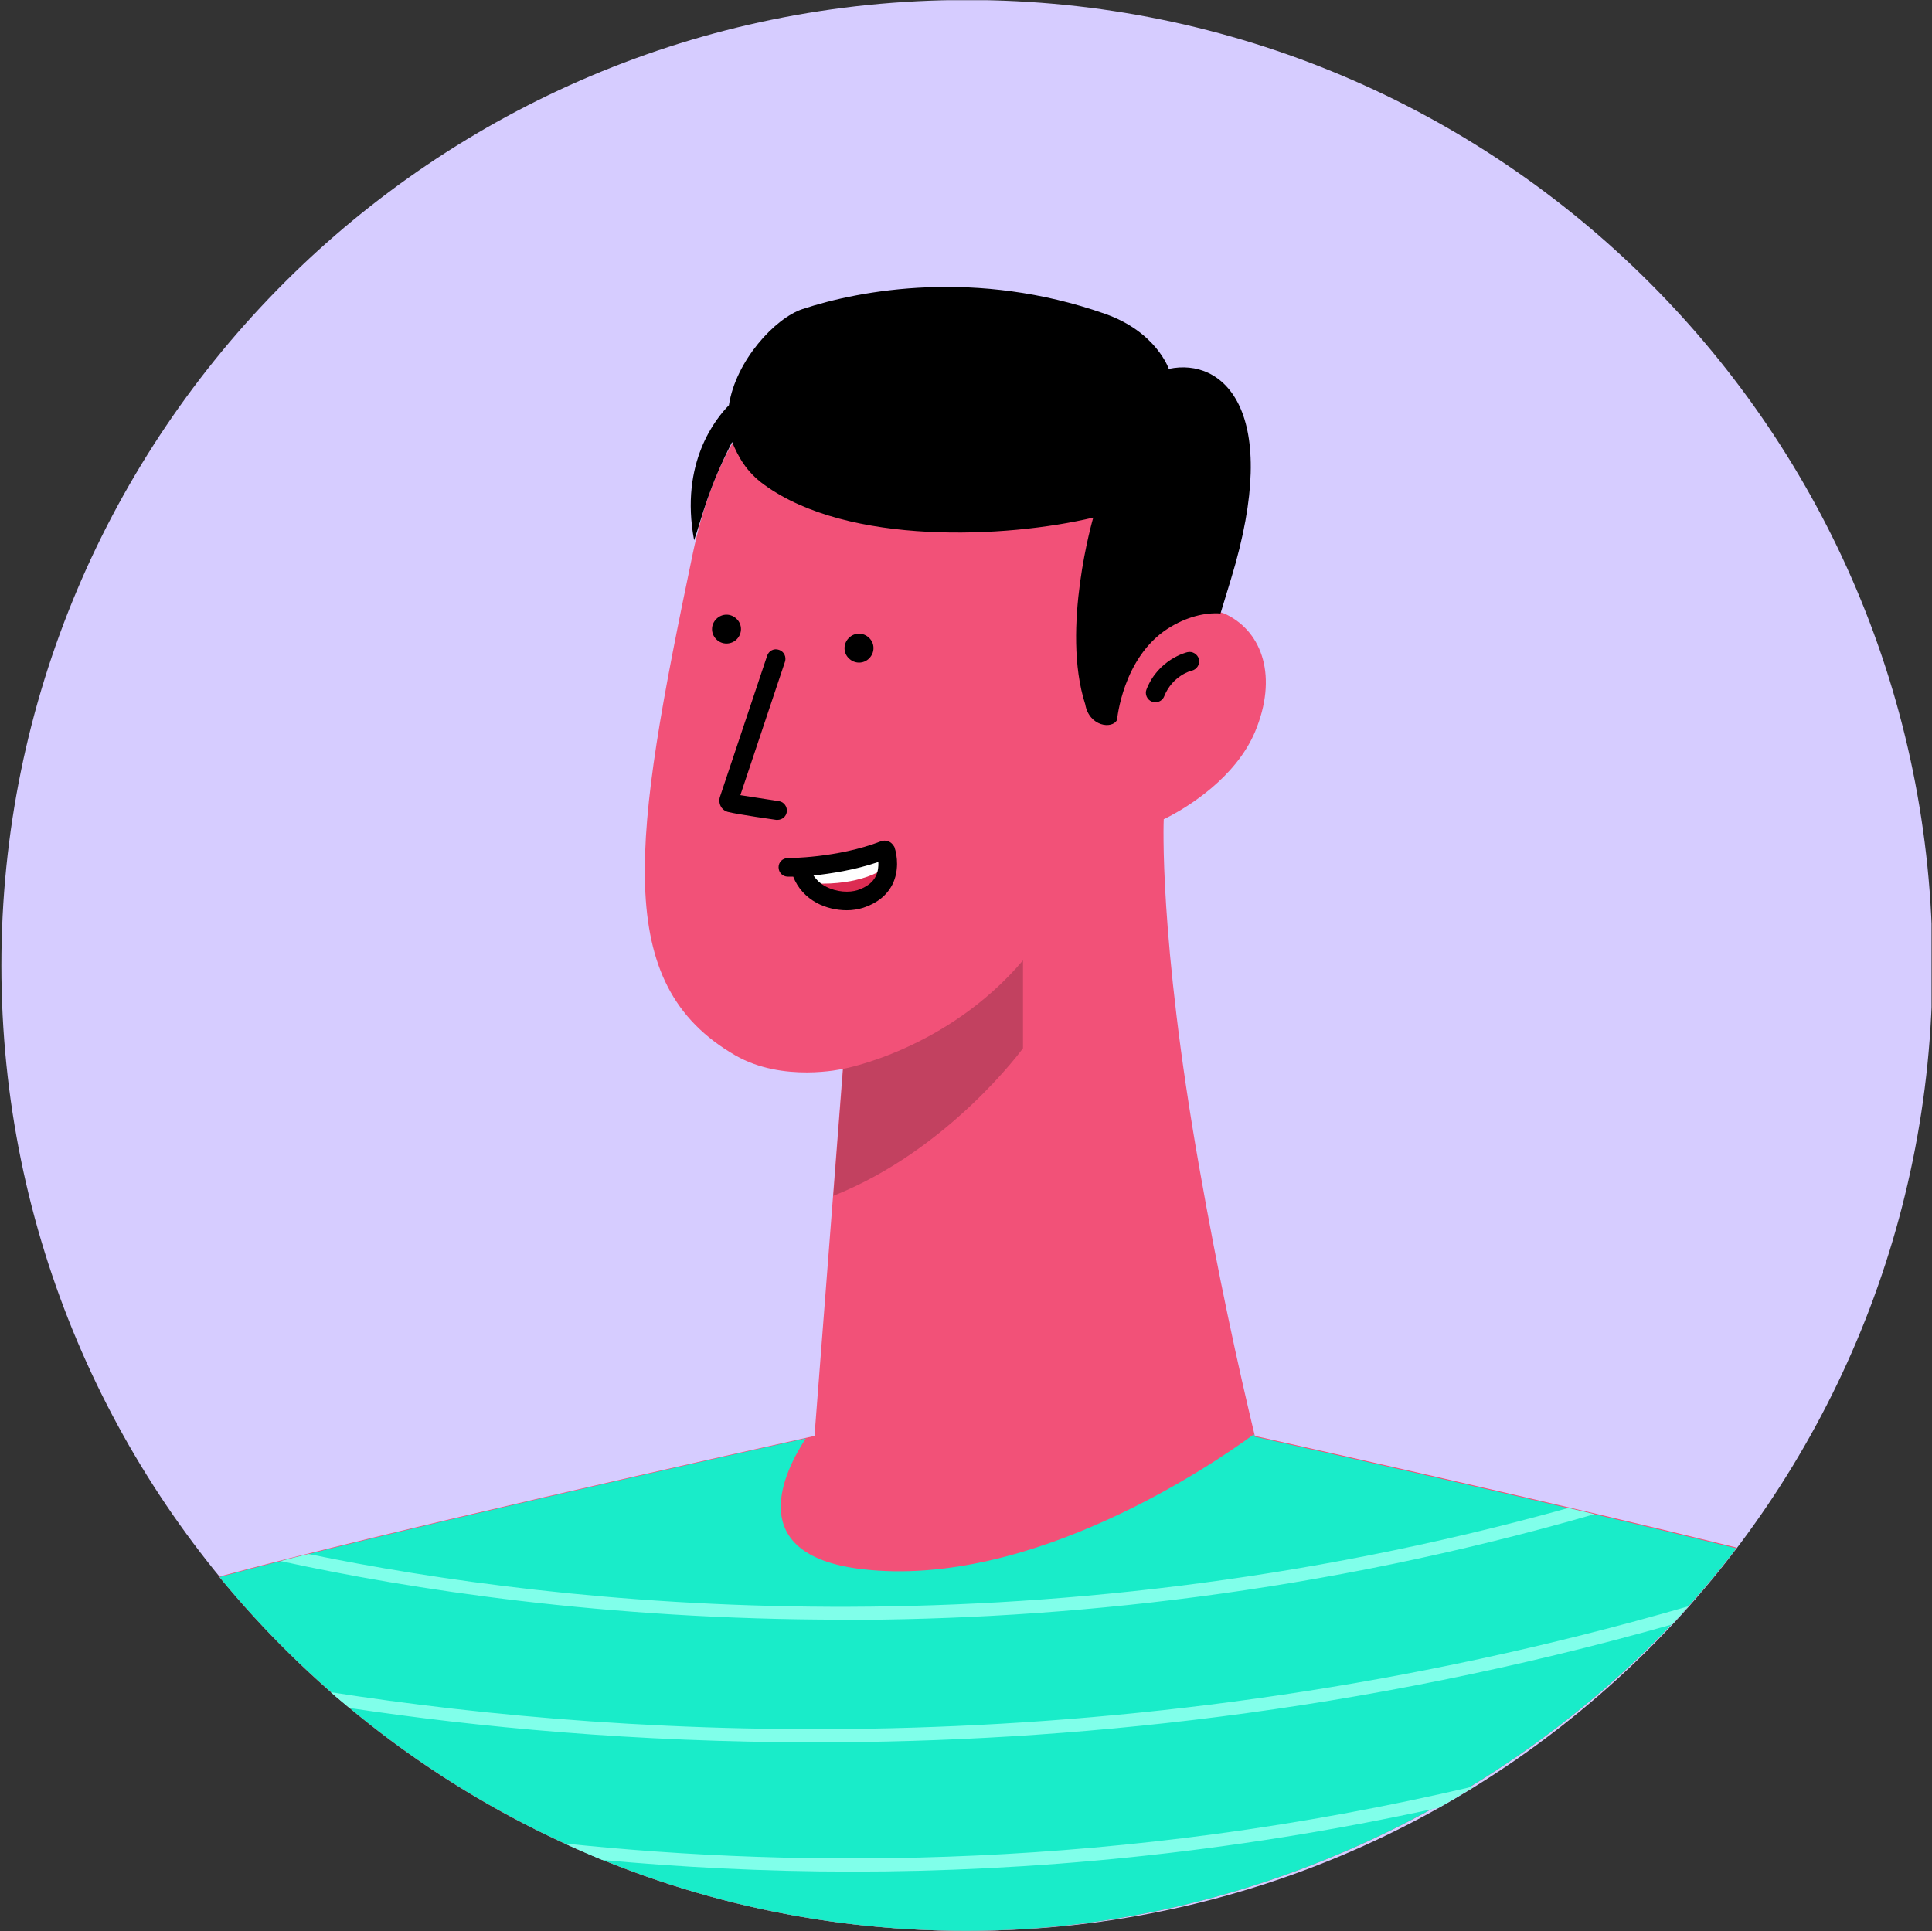
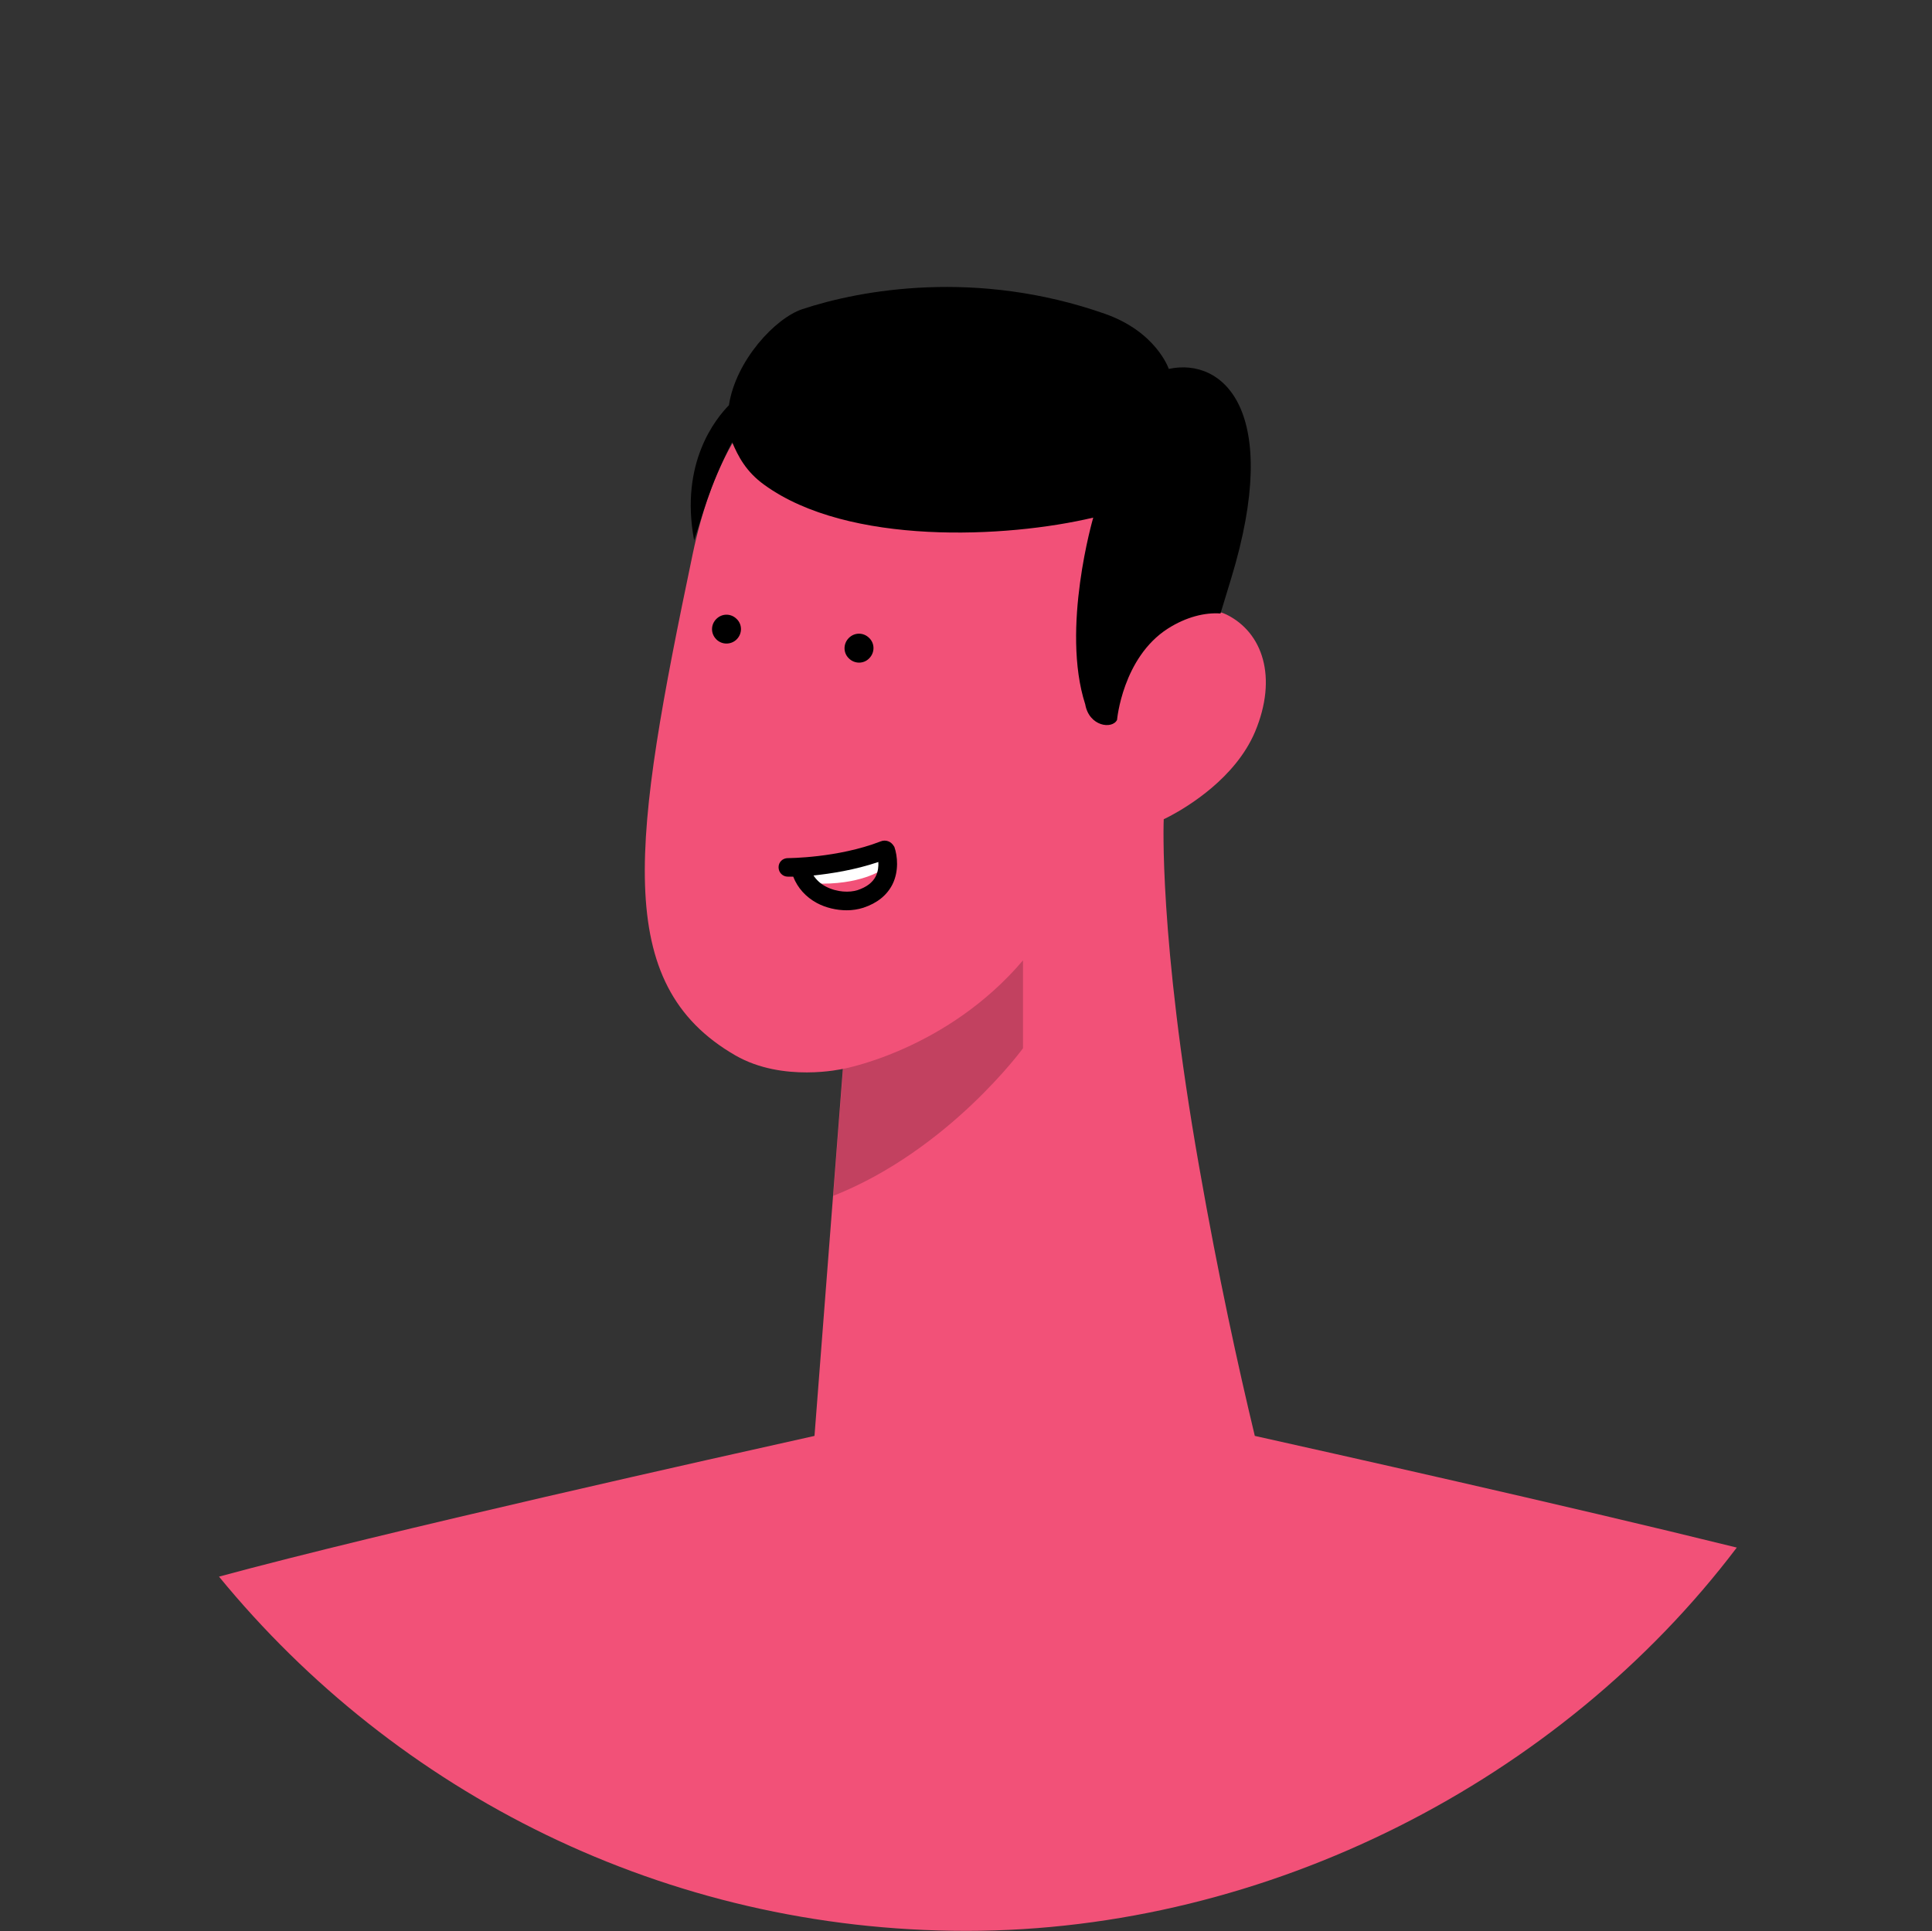
<svg xmlns="http://www.w3.org/2000/svg" viewBox="0 0 84.42 84.39" id="man">
  <rect x="0" y="0" width="84.42" height="84.39" fill="#333333" stroke="none" />
  <defs>
    <clipPath id="a">
      <rect width="84.38" height="84.38" x=".02" y=".01" fill="none" />
    </clipPath>
    <clipPath id="b">
      <rect width="84.38" height="84.38" x=".02" y=".01" fill="none" />
    </clipPath>
    <clipPath id="c">
      <rect width="84.38" height="84.38" x=".02" y=".01" fill="none" />
    </clipPath>
  </defs>
  <g clip-path="url(#a)">
-     <path fill="#d6ccff" d="M42.25,84.38c23.3,0,42.19-18.89,42.19-42.19S65.55,0,42.25,0,.06,18.89,.06,42.19s18.89,42.19,42.19,42.19Z" />
-   </g>
+     </g>
  <g clip-path="url(#b)">
    <g>
      <path fill="#f25178" d="M75.89,67.63c-7.65-1.89-17.97-4.19-21.06-4.88-.73-3.04-1.59-6.96-2.43-11.75-1.78-10.09-1.55-15.19-1.55-15.2,0,0,.11-.05,.28-.14,.75-.4,2.85-1.65,3.71-3.68,1-2.39,.33-4.34-1.24-5.12-.37-.18-.77-.21-1.16-.14-1.18,.19-2.31,1.17-2.31,1.17,0,0,1.39-9.77-6.85-12.21-7.06-2.09-11.44,1.05-13.01,8.52-2.62,12.52-3.56,18.79,1.86,21.92,2.08,1.2,4.7,.59,4.7,.59l-1.24,16.04c-3.82,.85-18.85,4.2-26.02,6.15,7.74,9.45,19.49,15.48,32.66,15.48s25.96-6.58,33.66-16.75Z" />
      <path d="M36.84,46.71s4.52-.81,7.86-4.74v3.84s-3.24,4.45-8.29,6.45l.43-5.55Z" opacity=".2" style="isolation:isolate" />
-       <path d="M50.48 30.69s-.1 0-.15-.03c-.21-.08-.32-.33-.23-.54.52-1.31 1.74-1.61 1.79-1.62.22-.05.44.09.5.31.05.22-.09.44-.31.5-.04 0-.85.22-1.21 1.12-.06.16-.22.26-.39.26ZM33.98 35.83h-.06s-1.7-.24-2.12-.35c-.19-.05-.28-.2-.28-.2-.09-.14-.11-.31-.06-.46l2.06-6.16c.07-.22.3-.34.52-.26.22.07.33.31.26.52l-1.95 5.83 1.68.26c.23.03.38.25.35.47-.03.21-.21.35-.41.35h0Z" />
    </g>
  </g>
  <g clip-path="url(#c)">
    <g>
-       <path fill="#19ecc9" d="M75.86,67.66c-7.65-1.89-17.97-4.19-21.05-4.88,0-.03-.02-.07-.02-.1-1.62,1.19-9.68,6.78-17.15,5.89-5.3-.64-3.28-4.42-2.43-5.71-4.34,.96-18.65,4.17-25.62,6.06,7.74,9.43,19.48,15.46,32.64,15.46s25.93-6.57,33.64-16.72h0Z" />
-       <path fill="#80ffea" d="M36.81 70.79c9.64 0 20.87-1.16 32.86-4.62-.38-.09-.76-.18-1.14-.27-23.59 6.57-44.08 4.27-55.05 2.01-.42.1-.82.21-1.22.31 5.64 1.23 14.16 2.56 24.55 2.56h0ZM73.76 70.2c-24.43 7.08-46.15 5.8-59.31 3.75.27.24.55.46.82.69 5.53.83 12.45 1.5 20.39 1.5 10.91 0 23.73-1.28 37.4-5.15.24-.26.47-.52.7-.78h0ZM64.42 78.06c-15.46 3.64-29.34 3.6-39.75 2.5.54.25 1.09.49 1.64.72 3.35.31 7 .51 10.94.51 7.66 0 16.34-.76 25.61-2.79.53-.3 1.05-.61 1.57-.93h-.01Z" />
-     </g>
+       </g>
  </g>
  <path d="M51.07 16.12s-.54-1.62-2.8-2.41c-5.59-1.96-10.65-1.05-13.21-.2-1.18.39-2.91 2.24-3.21 4.2-.55.56-2.16 2.5-1.52 5.9.36-1.04.61-2.25 1.66-4.29.26.61.6 1.29 1.41 1.87 3.67 2.66 10.58 2.33 14.37 1.43 0 0-1.42 4.85-.35 8.16.17.97 1.18 1.1 1.39.68 0 0 .24-2.72 2.22-3.99.8-.51 1.62-.71 2.3-.66l.46-1.51c2.26-7.4-.37-9.68-2.71-9.18h0ZM32.19 27.94c.25-.25.25-.65 0-.89-.25-.25-.64-.25-.89 0-.25.25-.25.64 0 .89.25.25.65.24.89 0ZM37.98 28.77c.25-.25.25-.65 0-.89-.25-.25-.64-.25-.89 0-.25.25-.25.65 0 .89.25.25.65.25.89 0Z" />
-   <path fill="#dd2c52" d="M34.88,37.94s1.59,0,3.74-.8c.03-.01,.07-.02,.08,.02,.14,.4,.33,1.45-.69,1.96-1.27,.64-2.69,.1-3.02-1.16" />
  <path fill="#fff" d="M38.52,38.02s-.95,.67-2.92,.59l-.41-.5,3.6-.84-.27,.75Z" />
  <path d="M37,39.78c-.45,0-.92-.11-1.31-.32-.48-.26-.84-.66-1.03-1.15h-.24c-.22,0-.4-.18-.4-.41s.18-.4,.41-.4c0,0,2.17,0,4.05-.73,.22-.09,.46,0,.58,.21l.02,.03c.14,.4,.2,1.06-.08,1.63-.24,.48-.67,.83-1.28,1.03-.22,.07-.47,.11-.72,.11Zm-1.46-1.53c.13,.2,.31,.37,.54,.49,.49,.26,1.05,.27,1.39,.16,.39-.13,.66-.33,.8-.61,.1-.21,.12-.43,.11-.62-1.03,.35-2.08,.51-2.84,.59h0Z" />
</svg>